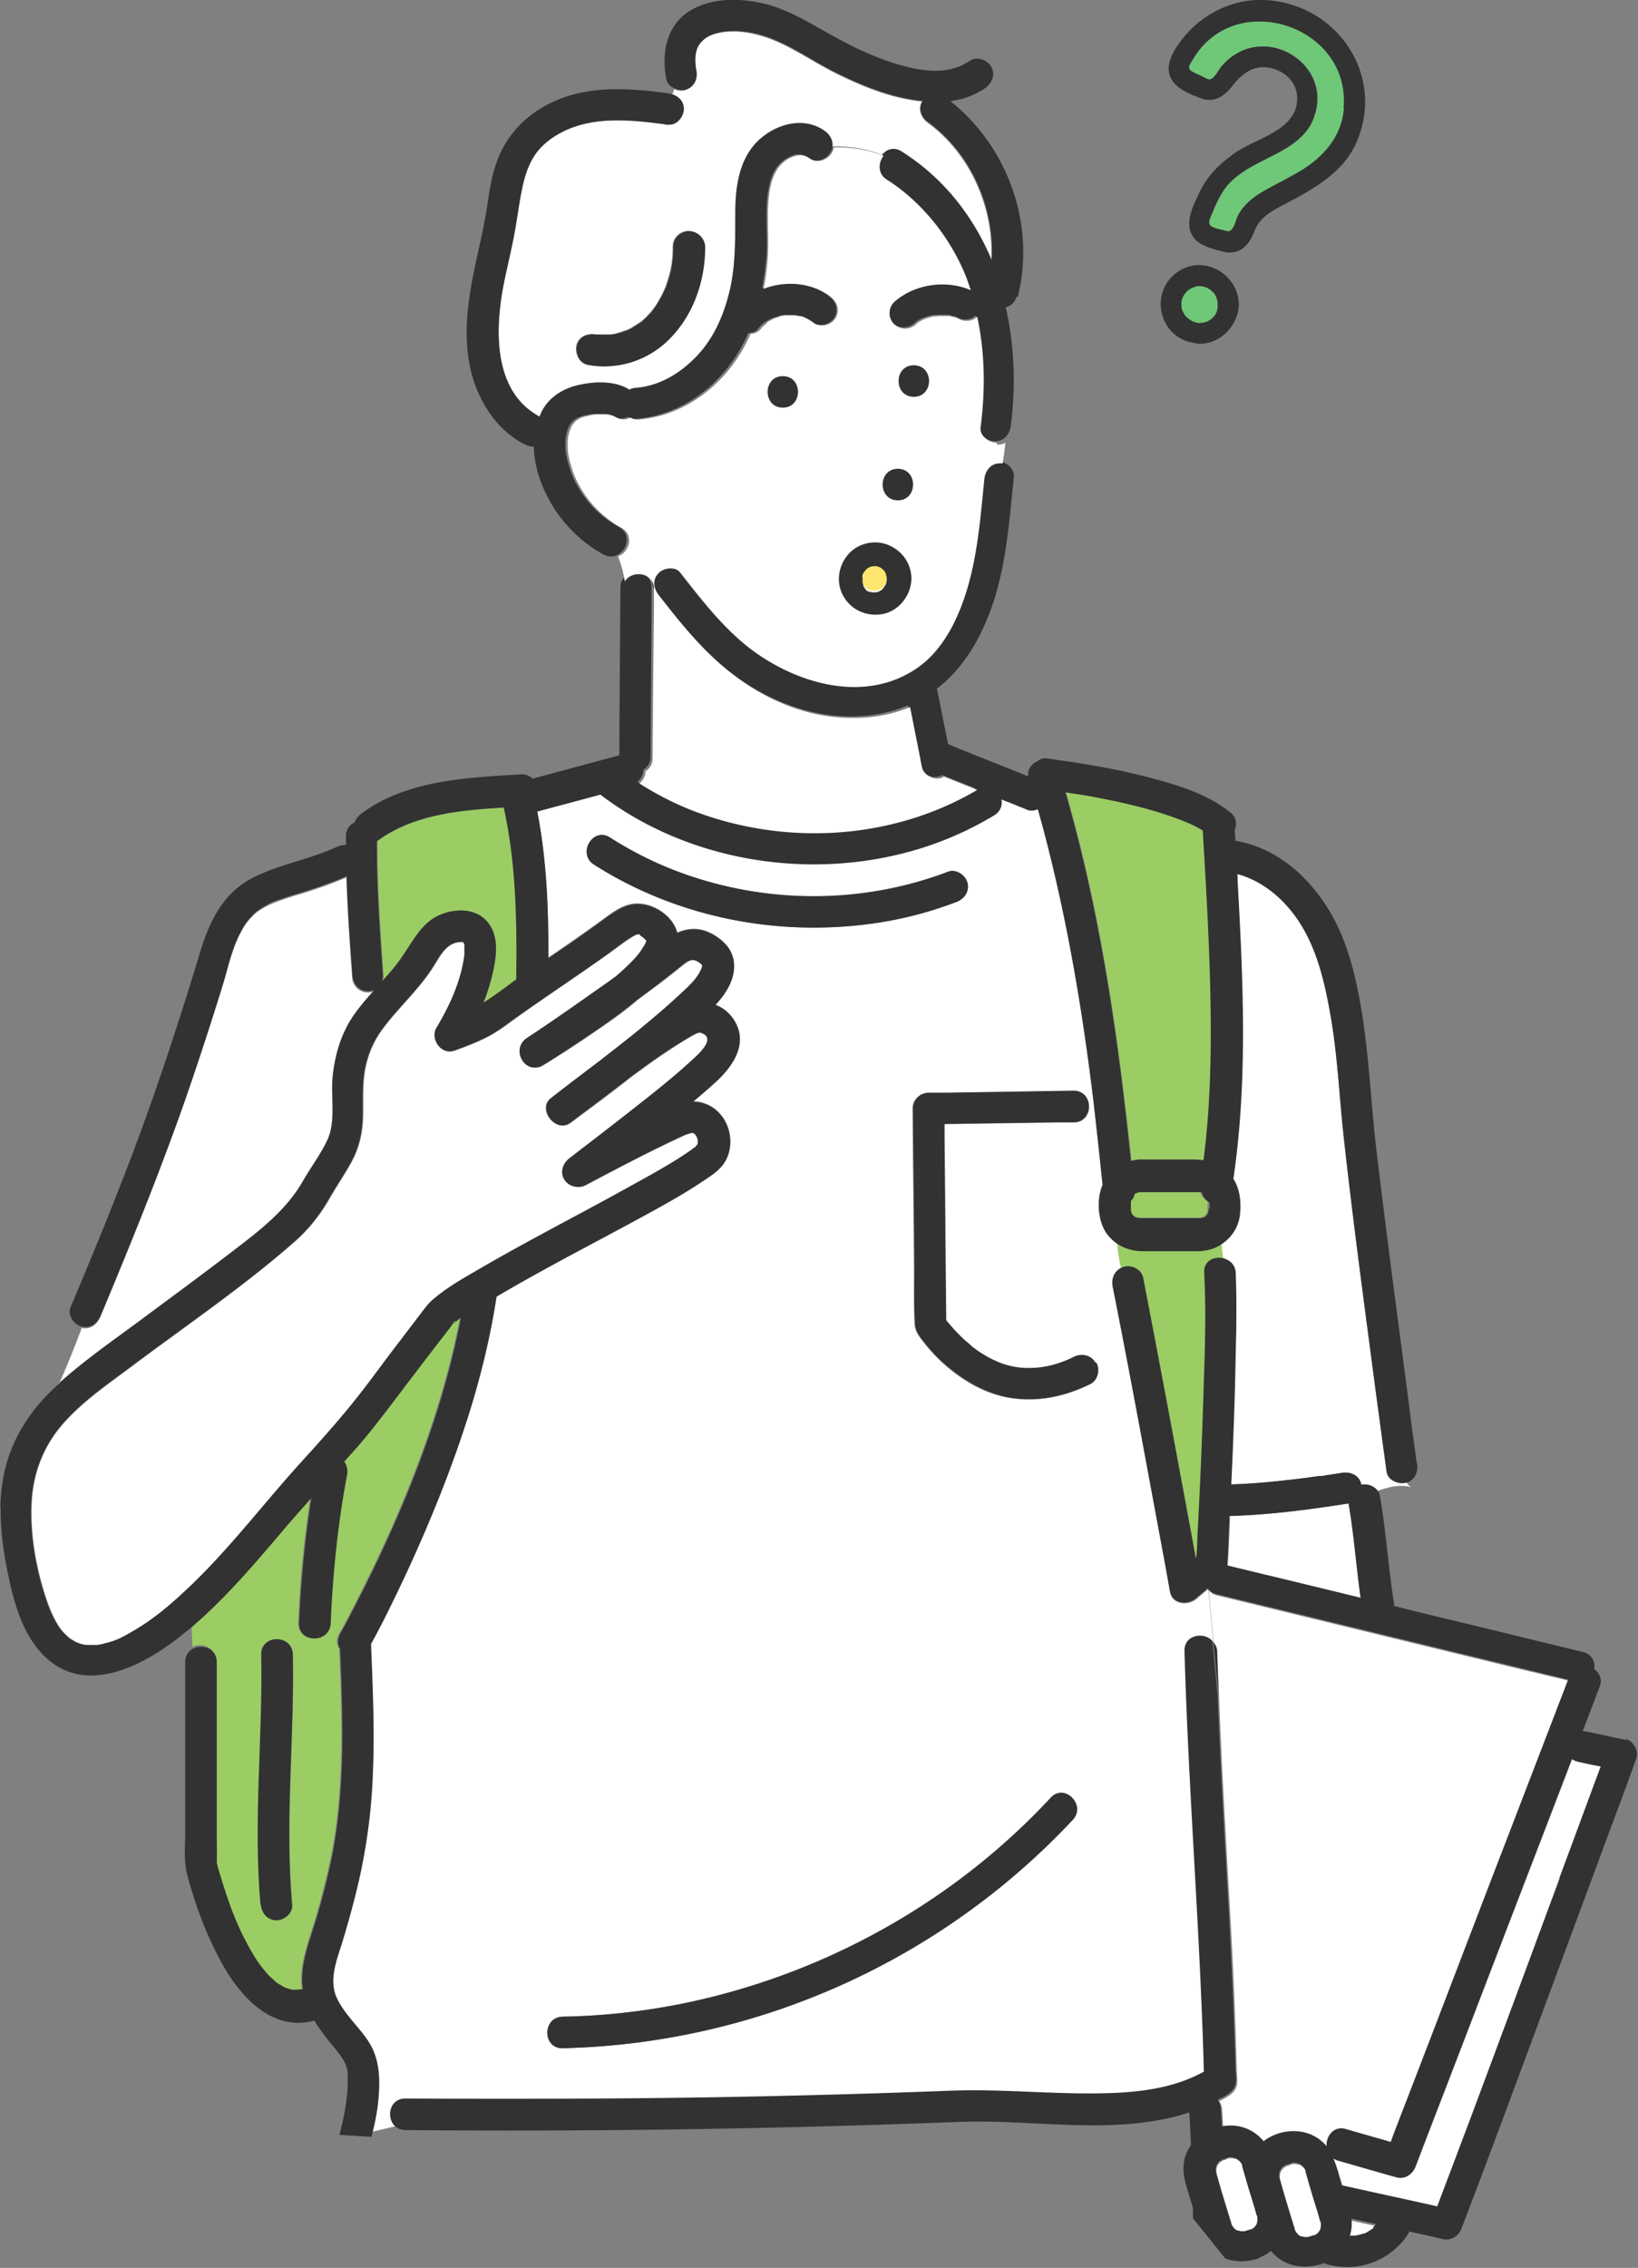
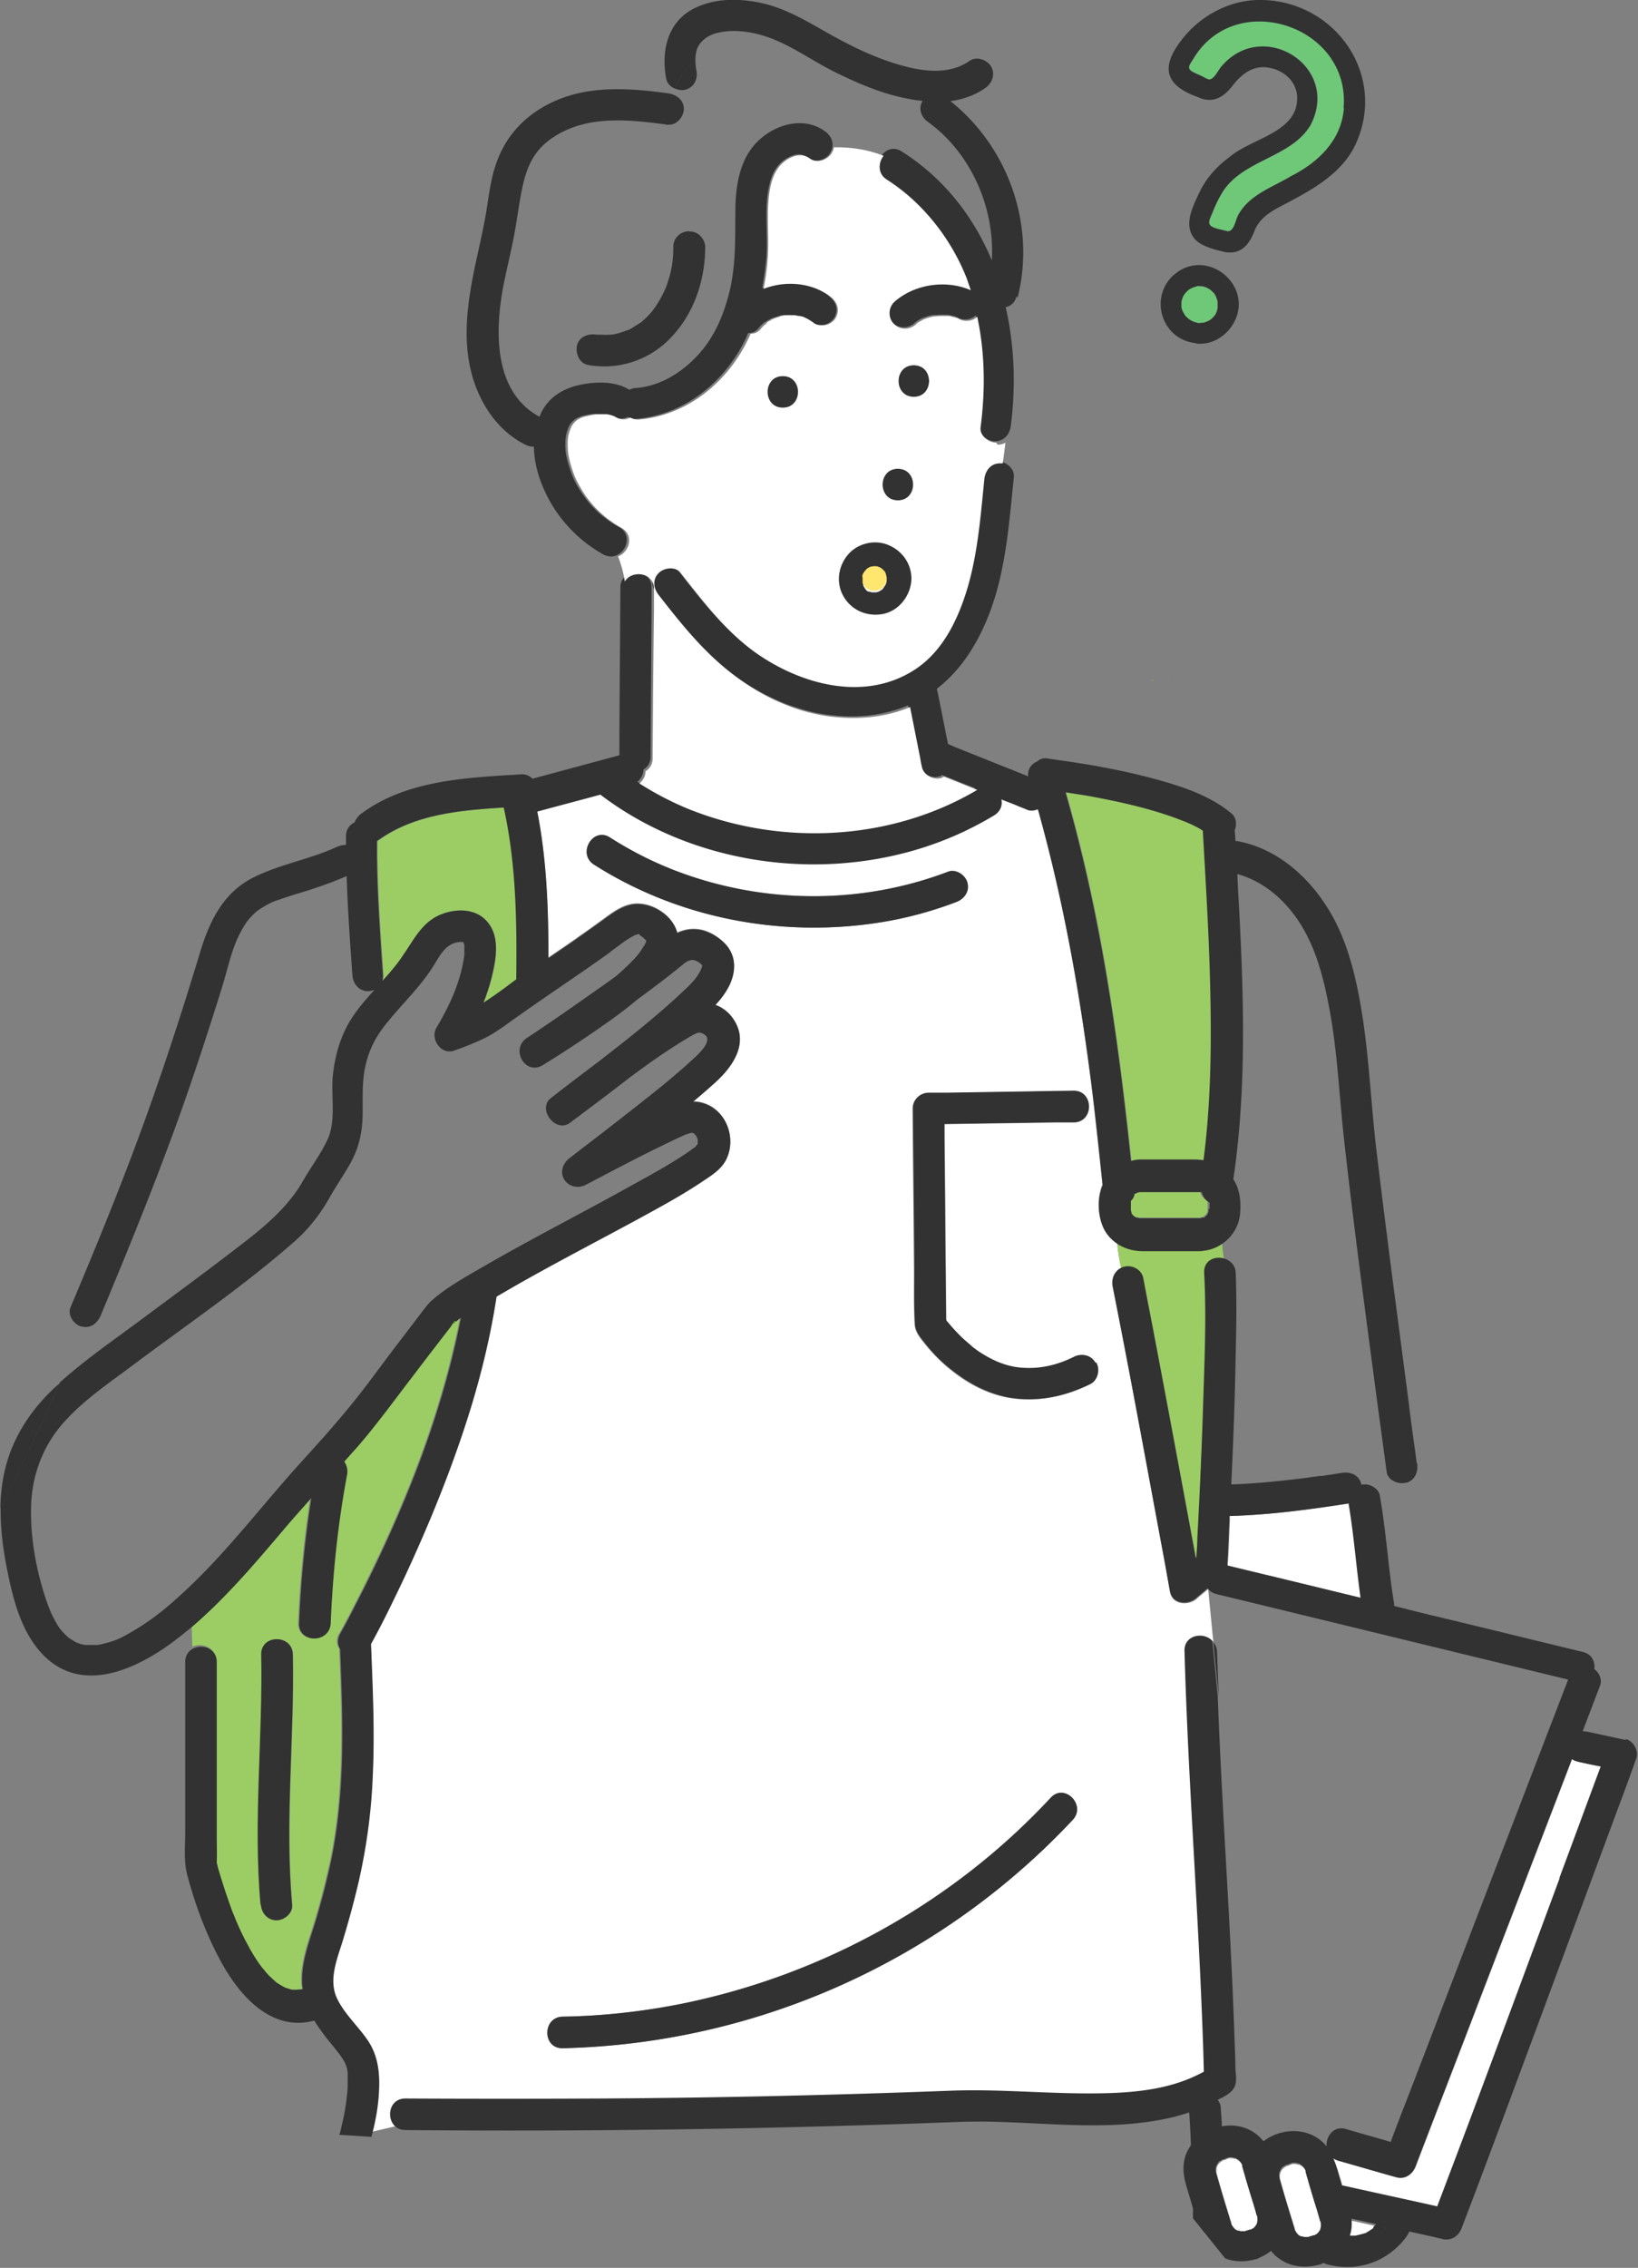
<svg xmlns="http://www.w3.org/2000/svg" viewBox="0 0 48.29 66.81">
  <rect x="0" y="0" width="48.29" height="66.81" fill="#808080" stroke="none" />
  <path d="M25.21 17.06s-.02 0-.03-.01l.03.01zm2.7-7.77h.05-.05z" fill="#9bcd64" />
  <path d="M39.78 44.29c-1.16.18-2.35.34-3.52.37v.13c-.02.42-.03.85-.06 1.27v.06l1.24.3 2.72.66c-.14-.93-.2-1.88-.35-2.75v-.03zm.07 21.23c0 .13-.02.25-.06.37H39.96c.09-.02.18-.04.27-.07h.02l.02-.01c.03-.02.06-.03.08-.05l.09-.06s.01 0 .02-.01c.01 0 .02-.02.03-.03.03-.03.06-.05.08-.08-.24-.05-.49-.11-.73-.16 0 .04.01.08.01.13zm6.5-13.7c-.92 2.4-1.85 4.81-2.77 7.21-.61 1.6-1.23 3.19-1.84 4.79-.09.23-.31.4-.57.32-.57-.16-1.14-.33-1.72-.49a.458.458 0 0 1-.14-.07c.06.14.1.28.15.42.04.13.08.25.11.38.94.21 1.87.41 2.81.62.33-.87.66-1.75.99-2.62.88-2.35 1.75-4.7 2.62-7.05.41-1.1.81-2.19 1.22-3.29-.22-.05-.45-.1-.67-.14a.494.494 0 0 1-.18-.08z" fill="#fff" />
  <path d="M22.55 9.5c-.06.04-.02.02 0 0s0 0-.01 0zm.85-.23h.01z" fill="#9bcd64" />
-   <path d="M20.6 33.58v-.02s-.02-.06-.03-.07a.21.21 0 0 0-.04-.06l-.04-.04c-.01 0-.05-.02-.07-.02.07.02-.06.02 0 0-.05.01-.21.08-.15.04-1.01.46-2 .98-2.98 1.5a.46.46 0 0 1-.63-.17c-.14-.23-.03-.48.17-.63.58-.44 1.02-.78 1.58-1.22.69-.54 1.38-1.07 2.03-1.67.21-.19.75-.67.22-.8h-.03c-.01 0-.03.01-.04.01-.02 0-.03.02-.05.02-.13.06-.25.14-.37.21-.54.33-1.06.7-1.57 1.08-.58.46-1.18.9-1.77 1.34-.42.31-.97-.41-.56-.73.03-.02.06-.05.09-.07.41-.32.82-.63 1.23-.94.07-.06.14-.11.22-.17.74-.58 1.48-1.16 2.17-1.79.25-.23.58-.5.72-.83.02-.04.03-.08.03-.12-.03-.02-.05-.05-.08-.07-.02-.01-.05-.03-.07-.04-.04-.02-.1-.05-.14-.04-.13.01-.22.1-.32.17-.43.35-.87.68-1.32 1.01-.46.4-.97.74-1.47 1.08-.43.29-.86.57-1.3.84-.51.31-.96-.47-.47-.8.72-.48 1.44-.98 2.15-1.48.16-.11.32-.23.49-.35.15-.13.29-.26.43-.4.12-.12.24-.26.33-.4.04-.07.12-.17.12-.25-.03-.02-.08-.07-.08-.07-.03-.03-.06-.04-.09-.07l-.04-.04h-.02c-.08 0-.16.05-.23.1-.21.13-.41.29-.61.43-.88.63-1.79 1.23-2.68 1.86-.35.25-.68.52-1.08.7-.27.13-.56.24-.84.34-.39.14-.72-.35-.52-.68.39-.65.72-1.37.82-2.14.01-.08.02-.17 0-.26v-.03s-.02-.07-.03-.09-.01 0-.02 0h-.08c-.42.03-.59.41-.79.72-.42.67-1.05 1.23-1.5 1.84-.23.31-.39.65-.48 1.02-.13.51-.09 1.02-.1 1.54-.01.5-.11.94-.35 1.38-.2.36-.43.7-.64 1.06-.28.49-.63.93-1.06 1.3-1.51 1.32-3.18 2.45-4.78 3.65-.73.55-1.53 1.09-2.12 1.81-.52.64-.79 1.41-.82 2.21-.05.96.14 1.97.45 2.88.07.2.14.37.24.56.09.17.16.27.25.37.06.06.12.12.18.17.03.02.05.04.08.05.03.02.07.04.1.06 0 0 .03.01.05.02.02 0 .04.02.05.02l.1.03c.04 0 .07.02.11.02h.34c.06-.01.13-.02.19-.04.33-.08.49-.16.81-.34.65-.37 1.16-.81 1.71-1.33 1.19-1.14 2.2-2.46 3.31-3.69.6-.67 1.2-1.33 1.76-2.05.39-.5.76-1.02 1.15-1.52l.57-.75c.11-.14.21-.3.35-.42.47-.41 1.04-.72 1.57-1.03 1.44-.83 2.92-1.59 4.37-2.39.58-.32 1.16-.64 1.71-1.02.05-.04.1-.07.15-.11 0 0 .01 0 .02-.02-.06.03.02-.04 0-.01 0-.01.02-.02.02-.03s0-.03.01-.04v-.07-.02zm4.31-16.75s.07.08.1.11c.01.01.02.02.04.03.04.03.08.05.12.07s.02 0 .04.02l.11.03H25.44c.05-.01.09-.03.14-.04.03-.01.05-.03.08-.04.03-.02.05-.03.08-.05.02-.02.06-.05.08-.07s.04-.04.06-.05l-1.06-.15c.02.03.04.07.06.1 0 .01.02.03.03.04z" fill="#fff" />
  <path d="M25.21 17.06s.02 0 .03.02c0 0-.01 0-.02-.01zm-.48-.67V16.38zm8.62 17.81c.09-.02.17-.03.26-.04H35.2c.1 0 .2 0 .3.02.19-1.46.22-2.95.21-4.42-.02-1.76-.12-3.53-.23-5.29-.08-.05-.17-.1-.25-.14-.22-.11-.31-.15-.55-.23-.83-.3-1.7-.49-2.56-.65-.23-.04-.46-.08-.69-.11.19.67.37 1.35.53 2.03.69 2.9 1.08 5.87 1.4 8.83zM11.3 28.77s0 .09-.02.13c.22-.25.43-.5.62-.77.29-.44.53-.93 1.04-1.16.45-.21 1.07-.23 1.42.17.34.38.29.93.2 1.4-.07.34-.17.68-.3 1 .33-.21.65-.45.97-.69v-.08c.03-1.66 0-3.37-.37-4.98-1.3.08-2.66.2-3.73.99-.01 1.33.09 2.66.18 3.99zM40.79 65.6z" fill="#9bcd64" />
-   <path d="M6.73 36.99c.81-.63 1.66-1.24 2.18-2.14.24-.42.57-.85.75-1.27.25-.59.07-1.31.15-1.92.07-.52.21-1.02.46-1.48.2-.36.48-.68.76-.98a.465.465 0 0 1-.65-.42c-.07-.97-.14-1.95-.17-2.93-.44.19-.9.35-1.36.49-.21.06-.42.13-.62.2-.18.07-.28.1-.48.22-.18.11-.22.14-.37.3-.11.12-.19.23-.28.41-.27.5-.39 1.1-.56 1.64-.35 1.13-.72 2.26-1.11 3.38-.75 2.13-1.6 4.22-2.47 6.3-.09.22-.29.39-.55.33-.21.56-.43 1.11-.67 1.65.76-.66 1.59-1.25 2.4-1.85.86-.64 1.72-1.27 2.57-1.92zm38.41 12.26l-5.68-1.38-3.58-.87a.421.421 0 0 1-.25-.16l.15 1.54c.06.07.11.17.11.29.01.44.03.89.05 1.33l.12 1.27-.12-1.27c.08 2.15.21 4.29.33 6.43.07 1.17.12 2.34.16 3.52l.03 1.01c0 .16.04.34 0 .49-.05.19-.22.29-.38.38-.05.03-.09.05-.14.07a.5.5 0 0 1 .09.25l.03.53c.44-.08.91.04 1.21.42 0 0 .01.02.02.02.53-.42 1.38-.44 1.85.14 0 0 0 .01.01.02-.03-.29.2-.63.57-.52l1.32.38c.17-.44.34-.87.5-1.31.98-2.54 1.95-5.09 2.93-7.63l1.8-4.68-1.11-.27z" fill="#fff" />
  <path d="M11.98 61.85c1.94.02 3.87.02 5.81 0 3.43-.03 6.86-.1 10.28-.23 1.35-.05 2.7.07 4.05.08 1.16 0 2.37-.07 3.4-.64-.03-.91-.06-1.81-.1-2.72-.15-3.23-.38-6.45-.47-9.68-.01-.47.57-.57.82-.29l-.15-1.54-.01-.01c-.11.1-.23.19-.34.29-.24.2-.71.17-.77-.2l-.15-.84c-.5-2.72-1-5.44-1.54-8.15a.49.49 0 0 1 .25-.54c-.06-.25-.1-.49-.12-.75-.13-.08-.24-.19-.33-.32-.23-.33-.28-.88-.16-1.27.01-.05.03-.09.05-.14-.09-.86-.18-1.71-.28-2.56-.35-2.87-.84-5.74-1.63-8.52-.1.05-.21.06-.31.02-.11-.05-.23-.09-.34-.14-.14-.06-.29-.11-.43-.17a.42.42 0 0 1-.21.47c-.78.47-1.63.83-2.5 1.07-3.08.84-6.56.26-9.11-1.68-.62.17-1.24.33-1.86.5.28 1.41.34 2.88.33 4.32.32-.22.65-.44.97-.67.25-.17.49-.35.74-.53.22-.16.46-.33.74-.38.53-.11 1.22.29 1.35.84.23-.1.49-.15.78-.07.24.07.47.22.64.4.32.34.32.79.12 1.2-.1.22-.25.41-.42.59.22.08.42.23.56.46.43.68-.04 1.34-.54 1.8-.22.2-.45.4-.68.59.34 0 .66.16.87.45.26.35.31.84.12 1.23-.14.3-.44.48-.7.66-.61.4-1.26.75-1.9 1.11-1.39.76-2.81 1.48-4.18 2.29a21.67 21.67 0 0 1-.76 3.28c-.53 1.72-1.2 3.39-1.97 5.02-.31.65-.62 1.3-.97 1.93v.04c.05 1.28.11 2.56.05 3.84-.05 1.04-.18 2.08-.41 3.1-.13.6-.3 1.19-.48 1.78-.16.52-.42 1.12-.18 1.65.21.48.63.85.92 1.27.26.38.34.8.34 1.26 0 .48-.08.97-.2 1.45l.68-.16c-.25-.26-.14-.8.32-.8zm19.68-29.71c.6 0 .6.92 0 .93h-.54c-1.09.02-2.18.03-3.27.05v.35c.02 1.81.03 3.61.05 5.42 0 0 0 .01.01.02.02.03.13.17.03.04.04.05.08.1.13.15.11.13.23.25.35.36.07.07.15.13.22.19.01.01.03.02.04.04 0 0 .01.01.03.02l.12.09c.39.26.79.44 1.19.49.57.07 1.12-.05 1.65-.31.23-.11.5-.06.63.17.12.2.06.52-.17.63-.75.37-1.56.54-2.39.4-.62-.11-1.18-.4-1.67-.79-.3-.23-.56-.5-.8-.79-.14-.18-.29-.34-.31-.59-.03-.6-.01-1.21-.02-1.82-.01-1.51-.03-3.02-.04-4.53 0-.25.21-.46.46-.46h.54l3.73-.06zm-14.15-6.67c-.5-.32-.04-1.12.47-.8.64.41 1.33.76 2.04 1.02 2.55.94 5.39.95 7.93-.01.24-.09.51.1.57.32.07.26-.09.48-.32.57-.76.29-1.55.5-2.36.62-2.87.43-5.87-.16-8.33-1.72zm-.92 33.94c1.18-.02 2.35-.15 3.5-.38 4.15-.84 8-2.97 10.88-6.07.41-.44 1.06.22.65.65a21.3 21.3 0 0 1-15.04 6.73c-.6.01-.6-.91 0-.93z" fill="#fff" />
  <path d="M35.45 36.82s-.06.01-.1.01h-1.66c-.28 0-.53-.07-.75-.21.02.26.06.5.12.75.02-.01.05-.02.08-.03.23-.06.52.08.57.32a1122.074 1122.074 0 0 1 1.55 8.25s.01 0 .02-.01l.03-.59c.07-1.31.12-2.63.17-3.94.04-1.28.1-2.57.03-3.85-.02-.35.3-.49.57-.43-.02-.15-.04-.3-.05-.46-.16.11-.36.18-.56.2z" fill="#9bcd64" />
-   <path d="M41.46 43.64h-.02c-.22.06-.54-.08-.57-.32l-.3-2.22c-.33-2.51-.67-5.01-.95-7.52-.14-1.23-.18-2.47-.4-3.69-.17-.96-.39-1.94-.93-2.77-.44-.67-1.06-1.2-1.82-1.41.02.34.04.67.05 1.01.13 2.65.22 5.34-.17 7.98.19.29.24.66.2 1-.04.39-.24.71-.54.91.01.15.03.31.05.46.18.05.35.19.36.43.04.78.03 1.56 0 2.34-.03 1.3-.07 2.6-.13 3.89.68-.02 1.35-.09 2.02-.17.18-.02.35-.04.53-.07.02 0 .1-.01.08-.01h.06c.06 0 .12-.02.19-.03l.38-.06c.25-.04.5.06.57.32v.03c.17-.04.39.03.49.18.32-.11.64-.2 1-.11-.09-.04-.13-.11-.16-.18zM26 4.57c.13-.16.34-.23.56-.09 1.25.79 2.12 1.92 2.66 3.21.09-1.55-.61-3.15-1.87-4.07-.2-.15-.3-.4-.17-.63-.14-.01-.28-.03-.42-.06-.72-.13-1.41-.42-2.07-.74-.63-.31-1.21-.72-1.85-.99-.58-.24-1.26-.37-1.82-.18-.2.06-.34.17-.44.34-.11.17-.12.46-.07.73.05.25-.07.5-.32.57-.1.03-.21.01-.31-.03l-.06.15c.19.06.34.2.34.43s-.21.5-.46.46c-.07 0-.13-.02-.2-.03-.93-.12-1.93-.21-2.8.18-.33.15-.64.36-.86.64-.25.32-.37.71-.45 1.1-.09.43-.14.86-.22 1.29-.09.49-.21.97-.31 1.46-.27 1.34-.35 3.21 1.05 3.96.02-.04.03-.08.05-.13.22-.45.65-.71 1.13-.81.47-.1 1.04-.12 1.46.14h.01c.06-.03.13-.05.2-.05.73-.06 1.38-.48 1.86-1.02s.76-1.23.91-1.92c.17-.78.14-1.55.15-2.34.01-.75.15-1.56.75-2.07.51-.44 1.29-.64 1.88-.22.16.11.25.29.22.46.52-.01 1.01.07 1.47.25zm-6.18 5.3c-.64.7-1.58 1.04-2.51.87-.25-.05-.37-.34-.32-.57.06-.26.33-.37.57-.32h.42s.08-.01.09-.01c.04 0 .09-.02.13-.03.08-.02.16-.05.24-.08h.02c.01 0 .03-.01.04-.02.04-.02.07-.03.1-.05l.24-.15c.01 0 .02-.02.03-.02 0 0 .01-.01.03-.02.04-.03.07-.06.11-.1.06-.06.12-.12.18-.19.09-.1.17-.22.26-.39.05-.08.09-.17.13-.26.02-.04.05-.11.08-.21.13-.39.17-.67.17-1.06 0-.26.21-.45.46-.46s.46.22.46.46c0 .94-.31 1.89-.95 2.6z" fill="#fff" />
  <path d="M6.36 48.95v5.1c0 .27.01.55 0 .82.02.06.03.13.05.19.1.35.21.69.33 1.02.04.11.09.23.13.34.06.16.04.11.1.24.1.23.22.46.34.69.12.21.25.42.4.62.01.02.08.1.09.11.03.04.07.08.11.12.07.07.15.14.23.21h.01c.02.01.04.03.06.04.04.03.08.05.12.07l.06.03c.04.01.08.03.13.04.03 0 .06.01.08.02h.13c.02 0 .11-.01.12-.01.02 0 .03 0 .05-.01 0-.06-.02-.12-.02-.18-.03-.66.25-1.32.43-1.94.16-.55.3-1.1.42-1.65.43-2.06.35-4.16.27-6.25a.408.408 0 0 1 0-.45c.13-.23.26-.47.38-.71 1.4-2.7 2.6-5.6 3.18-8.6-.02.02-.05.03-.07.05a.55.55 0 0 0-.09.07c-.01.01-.04.04-.05.04-.09.03.12-.05.03-.06-.02 0-.1.13-.11.15-.37.49-.75.98-1.12 1.46-.54.7-1.05 1.41-1.63 2.08-.13.15-.27.3-.4.45.08.11.11.26.08.4-.26 1.44-.42 2.9-.48 4.36-.02.6-.95.6-.93 0 .05-1.24.17-2.47.36-3.69-.21.23-.41.46-.61.69-.93 1.07-1.82 2.16-2.89 3.09l.02.61c.27-.12.68 0 .68.4zm1.35-.21c-.01-.6.91-.6.93 0 .05 2.45-.24 4.92-.02 7.37.02.25-.23.46-.46.46-.27 0-.44-.21-.46-.46-.22-2.45.07-4.91.02-7.37zM35.4 35.1h-.01-1.82c-.02 0-.03 0-.05.01 0 0-.03.01-.05.02l-.02.01c-.02 0-.02.01-.03.01-.01.08-.06.15-.11.21v.28c0 .01 0 .03.01.04 0 .01 0 .03.01.04s.02.03.03.05l.01.01c.02.01.03.03.05.04.02.01.03.02.05.03.04 0 .14.02.07.02h1.83c.02 0 .04-.01.06-.02h.03c.01 0 .03-.01.04-.02-.02 0 .04-.04.06-.06v-.01s.01-.02.02-.03c0 0 .02-.04.02-.06v-.04-.05-.19-.01a.43.43 0 0 1-.23-.31z" fill="#9bcd64" />
  <path d="M13.43 38.95c.06-.05.02-.02 0 0zm9.99-29.68h-.02c.03 0 .08 0 0 0zm-9.75 18.49v-.01h-.01z" fill="#9bcd64" />
  <g fill="#323232">
    <path d="M7.69 56.11c.02.25.2.46.46.46.23 0 .49-.21.46-.46-.22-2.45.07-4.91.02-7.37-.01-.6-.94-.6-.93 0 .05 2.45-.24 4.92-.02 7.37z" />
    <path d="M41.76 43.08v-.03c-.02-.12-.03-.25-.05-.37-.06-.43-.12-.86-.17-1.29l-.51-3.89c-.16-1.25-.32-2.51-.47-3.77-.14-1.26-.2-2.52-.39-3.77-.18-1.14-.44-2.31-1.08-3.29-.61-.94-1.54-1.72-2.67-1.9 0-.1-.01-.2-.02-.31.07-.17.05-.38-.1-.5-.67-.56-1.57-.83-2.4-1.05-.8-.21-1.61-.36-2.43-.48l-.62-.09c-.1-.01-.19.02-.27.09-.17.07-.29.23-.27.44-.72-.29-1.43-.57-2.15-.86l-.21-.09c-.1-.48-.19-.96-.29-1.44-.01-.06-.03-.13-.04-.19.74-.57 1.23-1.38 1.56-2.25.48-1.27.57-2.65.71-3.99.02-.22-.18-.41-.39-.45h-.08c-.27 0-.44.21-.46.46-.11 1.08-.2 2.18-.5 3.22-.26.9-.71 1.83-1.51 2.37-1.47.99-3.37.5-4.73-.47-.88-.63-1.55-1.51-2.21-2.35-.16-.2-.49-.16-.65 0-.19.19-.16.46 0 .65.68.86 1.36 1.71 2.23 2.37.81.61 1.76 1.05 2.76 1.2.82.12 1.66.05 2.42-.27l.3 1.51c.02.09.04.18.05.26.05.24.34.4.57.32.03 0 .06-.02.08-.04.33.13.65.26.98.39-2.54 1.5-5.74 1.67-8.47.58a9.13 9.13 0 0 1-1.49-.77.47.47 0 0 0 .18-.36c.12-.07.21-.2.21-.38l.03-4.35v-.63c0-.5-.66-.58-.86-.23-.04.06-.06.14-.06.23l-.03 4.35v.59l-2.56.69a.439.439 0 0 0-.31-.13c-1.61.1-3.39.16-4.74 1.16a.63.63 0 0 0-.2.26.43.43 0 0 0-.25.4v.26c-.08 0-.17.02-.25.05-.79.37-1.67.51-2.46.9-.91.45-1.31 1.29-1.59 2.21-.69 2.28-1.44 4.54-2.31 6.76-.48 1.24-.99 2.47-1.51 3.7-.1.23.1.51.32.57h.02c.26.06.45-.1.55-.33.87-2.08 1.72-4.17 2.47-6.3.39-1.12.76-2.25 1.11-3.38.17-.54.28-1.14.56-1.64.09-.17.17-.29.28-.41.15-.16.19-.19.37-.3.2-.12.29-.16.48-.22.2-.07.41-.14.62-.2.46-.14.92-.3 1.36-.49.03.98.1 1.96.17 2.93.02.25.2.46.46.46.06 0 .13-.02.19-.04-.28.31-.55.62-.76.98-.26.46-.4.96-.46 1.48-.08.62.1 1.34-.15 1.92-.18.41-.51.85-.75 1.27-.52.9-1.37 1.52-2.18 2.14-.85.65-1.71 1.28-2.57 1.92-.81.6-1.65 1.18-2.4 1.85C1.23 41.97.63 43.18.02 44.4c-.01.62.07 1.24.19 1.84.18.9.43 1.9 1.11 2.56 1.17 1.13 2.78.33 3.86-.49.17-.13.34-.27.5-.4 1.07-.92 1.97-2.01 2.89-3.09.2-.23.41-.46.61-.69-.19 1.22-.31 2.46-.36 3.69-.02.6.9.6.93 0 .06-1.46.21-2.92.48-4.36.03-.14 0-.29-.08-.4.13-.15.27-.3.4-.45.58-.67 1.09-1.38 1.63-2.08.37-.49.75-.98 1.12-1.46.01-.02.09-.15.11-.15.09 0-.12.08-.03.06.02 0 .04-.03.05-.04a.55.55 0 0 0 .09-.07c.02-.02.05-.03.07-.05-.58 3-1.78 5.91-3.18 8.6-.12.24-.25.48-.38.71-.09.17-.08.33 0 .45.08 2.09.16 4.19-.27 6.25-.12.56-.26 1.11-.42 1.65-.18.62-.46 1.28-.43 1.94 0 .06.01.12.02.18-.02 0-.03 0-.05.01 0 0-.1 0-.12.01h-.13c-.03 0-.06-.01-.08-.02-.04-.01-.08-.03-.13-.04l-.06-.03c-.04-.02-.08-.05-.12-.07-.02-.01-.04-.03-.06-.04h-.01c-.08-.07-.15-.14-.23-.21-.04-.04-.07-.08-.11-.12-.01-.02-.08-.1-.09-.11-.15-.19-.28-.4-.4-.62s-.24-.45-.34-.69c-.06-.13-.04-.09-.1-.24-.05-.11-.09-.23-.13-.34-.12-.34-.23-.68-.33-1.02-.02-.06-.03-.13-.05-.19.01-.27 0-.55 0-.82v-5.1c0-.39-.4-.53-.68-.4-.14.06-.25.2-.25.4v5c0 .44-.05.89.07 1.31.23.86.55 1.72.98 2.51.54 1 1.48 2.08 2.74 1.75h.02c.1.17.22.33.34.49.15.19.31.37.45.57.04.06.08.12.11.18a.856.856 0 0 1 .08.3v.26c0 .13 0 .26-.02.38-.02.2-.04.35-.08.56-.03.16-.07.33-.11.49 0 .01 0 .03-.01.04 0 .03-.02.06-.03.09l.95.06c.14-.51.23-1.05.23-1.58 0-.45-.08-.88-.34-1.26-.29-.43-.71-.8-.92-1.27-.23-.54.02-1.13.18-1.65.18-.59.34-1.18.48-1.78.23-1.02.37-2.05.41-3.1.06-1.28 0-2.56-.05-3.84v-.04c.35-.63.66-1.28.97-1.93.76-1.63 1.44-3.3 1.97-5.02.33-1.08.59-2.17.76-3.28 1.37-.81 2.78-1.53 4.18-2.29.64-.35 1.29-.7 1.9-1.11.27-.18.56-.36.7-.66.19-.4.13-.88-.12-1.23-.21-.29-.53-.45-.87-.45.23-.19.46-.39.68-.59.5-.46.96-1.13.54-1.8a1.08 1.08 0 0 0-.56-.46c.17-.18.31-.37.42-.59.19-.41.2-.85-.12-1.2-.17-.18-.4-.33-.64-.4a1.09 1.09 0 0 0-.78.07c-.14-.55-.82-.94-1.35-.84-.28.06-.52.22-.74.38-.24.18-.49.35-.74.53-.32.23-.65.45-.97.67 0-1.44-.05-2.91-.33-4.32.62-.17 1.24-.33 1.86-.5 2.55 1.94 6.04 2.52 9.11 1.68.88-.24 1.72-.6 2.5-1.07.19-.12.25-.3.21-.47.14.06.29.11.43.17.11.05.23.09.34.14.1.04.21.02.31-.02.78 2.79 1.28 5.65 1.63 8.52.1.85.19 1.71.28 2.56-.02.04-.04.09-.05.14-.12.39-.07.93.16 1.27.09.13.21.24.33.32.22.14.47.21.75.21h1.66s.07 0 .1-.01c.21-.02.4-.09.56-.2.3-.2.51-.52.54-.91.03-.35-.01-.71-.2-1 .39-2.64.31-5.32.17-7.98-.02-.34-.04-.67-.05-1.01.76.21 1.38.74 1.82 1.41.54.83.76 1.81.93 2.77.21 1.22.26 2.46.4 3.69.28 2.51.62 5.02.95 7.52l.3 2.22c.03.25.35.38.57.32h.02c.25-.08.34-.32.31-.56zM14.85 23.79c.36 1.61.39 3.32.37 4.98v.08c-.32.24-.64.48-.97.69.13-.33.23-.66.3-1 .1-.47.14-1.02-.2-1.4-.35-.4-.97-.38-1.42-.17-.5.23-.74.73-1.04 1.16-.18.28-.4.53-.62.77.01-.04.02-.09.02-.13-.09-1.32-.19-2.66-.18-3.99 1.07-.79 2.43-.91 3.73-.99zm-1.19 3.96zm-.24 11.2s.06-.05 0 0zm4.56-10.9c.2-.14.4-.31.61-.43.07-.04.15-.09.23-.1h.02l.04.04c.03.03.06.04.09.07 0 0 .05.05.08.07 0 .09-.08.18-.12.25-.09.15-.21.28-.33.4-.14.14-.28.27-.43.4-.16.12-.33.24-.49.35-.71.5-1.42 1-2.15 1.48-.49.33-.05 1.11.47.8.44-.27.87-.55 1.3-.84.5-.34 1.01-.69 1.47-1.08.45-.33.89-.66 1.32-1.01.09-.08.19-.16.32-.17.04 0 .11.02.14.04.02.01.05.03.07.04.03.02.05.05.08.07 0 .04-.01.08-.03.12-.14.33-.47.59-.72.83-.69.63-1.43 1.22-2.17 1.79-.07.06-.14.11-.22.17-.41.31-.82.62-1.23.94-.03.02-.06.05-.09.07-.41.32.14 1.04.56.73.59-.44 1.19-.89 1.77-1.34.51-.38 1.03-.75 1.57-1.08.12-.07.24-.15.37-.21.02 0 .03-.02.05-.02.01 0 .03 0 .04-.01h.03c.52.13-.01.61-.22.8-.64.59-1.34 1.13-2.03 1.67-.56.44-1.01.78-1.58 1.22-.2.15-.3.4-.17.63.13.22.41.28.63.17.99-.52 1.97-1.04 2.98-1.5-.06.03.1-.03.15-.04.02 0 .06.02.07.02l.04.04c.01.02.03.04.04.06 0 .02.02.06.03.07V33.67c0 .01 0 .03-.01.04 0 0-.01.02-.02.03.01-.03-.06.05 0 .01.04-.02.02 0 0 0-.01 0-.02.01-.02.02-.05.04-.1.07-.15.11-.54.38-1.13.7-1.71 1.02-1.45.81-2.93 1.56-4.37 2.39-.53.31-1.11.62-1.57 1.03-.13.12-.24.28-.35.42l-.57.75c-.39.5-.76 1.02-1.15 1.52-.55.71-1.15 1.38-1.76 2.05-1.11 1.22-2.11 2.55-3.31 3.69-.55.52-1.06.96-1.71 1.33-.31.18-.47.26-.81.34-.06.02-.13.03-.19.04h-.01-.31-.02c-.04 0-.07-.01-.11-.02-.04 0-.07-.02-.1-.03 0 0-.03 0-.05-.02-.02 0-.05-.02-.05-.02-.03-.02-.07-.04-.1-.06s-.05-.03-.08-.05c-.06-.05-.12-.11-.18-.17-.1-.11-.16-.2-.25-.37-.1-.18-.17-.36-.24-.56-.31-.91-.49-1.91-.45-2.88.04-.8.31-1.57.82-2.21.58-.72 1.38-1.26 2.12-1.81 1.6-1.2 3.27-2.33 4.78-3.65.43-.37.78-.81 1.06-1.3.2-.36.44-.7.64-1.06.24-.44.34-.88.35-1.38.01-.52-.03-1.03.1-1.54.09-.37.25-.71.48-1.02.45-.61 1.08-1.17 1.5-1.84.2-.32.37-.69.79-.72h.1c0 .02.03.08.03.09V28.13c-.1.77-.43 1.49-.82 2.14-.2.33.13.82.52.68.28-.1.57-.21.84-.34.39-.18.72-.45 1.08-.7.89-.63 1.79-1.22 2.68-1.86zm17.65 7.55v.09c0 .01-.02.05-.02.06 0 0-.01.02-.02.03v.01c-.02.02-.08.07-.06.06-.01 0-.02.02-.04.02h-.01-.02c-.02 0-.04.01-.06.02h-1.83c.07 0-.03-.01-.07-.02-.02 0-.03-.02-.05-.03-.02-.01-.03-.03-.05-.04l-.01-.01c0-.01-.03-.04-.03-.05 0-.01 0-.03-.01-.04 0-.01 0-.03-.01-.04v-.07-.16-.05c.06-.06.1-.13.11-.21 0 0 .01 0 .03-.01 0 0 .01 0 .02-.01.02 0 .04-.02.05-.02.02 0 .03 0 .05-.01H35.43c.03.13.11.24.23.31v.2zm-.14-1.42c-.1-.01-.2-.02-.3-.02H33.6c-.09 0-.18.02-.26.04-.31-2.97-.71-5.93-1.4-8.83-.16-.68-.34-1.36-.53-2.03.23.04.46.07.69.11.87.16 1.74.35 2.56.65.23.09.33.12.55.23.09.04.17.09.25.14.1 1.76.21 3.52.23 5.29.02 1.47-.02 2.96-.21 4.42z" />
    <path d="M1.7 40.8c-.73.65-1.3 1.48-1.54 2.44-.1.39-.14.79-.15 1.19.61-1.21 1.21-2.43 1.75-3.68-.02.02-.04.03-.06.05zm21.37-29.72c-.6 0-.6.93 0 .93s.6-.93 0-.93zm2.14 5.98c-.02 0-.03-.01-.04-.02 0 0 .02 0 .03.01zm1.73-6.3c-.6 0-.6.93 0 .93s.6-.93 0-.93zm-.47 3.05c-.6 0-.6.93 0 .93s.6-.93 0-.93zM22.55 9.5v-.01zm.85-.23l.01.01v-.01zm24.54 41.99c-.39-.08-.78-.17-1.17-.25-.04 0-.07-.01-.11-.01.17-.45.34-.89.51-1.34.07-.18-.02-.38-.17-.49.03-.21-.06-.43-.32-.5l-3.58-.87c-.67-.16-1.34-.32-2-.49v-.07c-.17-1-.23-2.11-.42-3.17 0-.05-.03-.1-.06-.15a.494.494 0 0 0-.49-.18v-.03c-.07-.26-.32-.36-.57-.32l-.38.06c-.06 0-.12.02-.19.03h-.06c.03 0-.06 0-.08.01-.18.02-.35.05-.53.07-.67.08-1.35.15-2.02.17.06-1.3.11-2.59.13-3.89.02-.78.03-1.56 0-2.34-.01-.24-.17-.38-.36-.43-.27-.07-.59.07-.57.43.07 1.28.01 2.57-.03 3.85-.04 1.31-.1 2.63-.17 3.94 0 .2-.02.4-.03.59 0 0-.01 0-.02.01-.38-2.05-.76-4.11-1.15-6.16-.13-.7-.27-1.39-.4-2.09-.05-.25-.34-.39-.57-.32-.03 0-.05.02-.08.03-.2.1-.29.32-.25.54.54 2.71 1.03 5.43 1.54 8.15l.15.84c.07.37.53.41.77.2.11-.1.23-.19.34-.29l.01.01c.05.07.13.13.25.16l3.58.87 5.68 1.38 1.11.27-1.8 4.68c-.98 2.54-1.95 5.09-2.93 7.63-.17.44-.34.87-.5 1.31-.44-.13-.88-.25-1.32-.38-.37-.11-.6.23-.57.52 0 0 0-.01-.01-.02-.47-.57-1.32-.55-1.85-.14 0 0-.01-.02-.02-.02-.31-.38-.78-.5-1.21-.42 0-.18-.02-.35-.03-.53 0-.1-.04-.18-.09-.25.05-.03.09-.05.14-.07.16-.09.33-.19.38-.38.04-.15.01-.33 0-.49 0-.34-.02-.67-.03-1.01-.04-1.17-.1-2.34-.16-3.52-.12-2.14-.25-4.29-.33-6.43l-.16-1.62c-.25-.28-.83-.18-.82.29.09 3.23.32 6.45.47 9.68.04.91.08 1.81.1 2.72-1.03.57-2.24.64-3.4.64-1.35 0-2.7-.13-4.05-.08-3.43.13-6.85.21-10.28.23-1.94.01-3.87.01-5.81 0-.6 0-.6.92 0 .93 5.44.05 10.89-.03 16.32-.24 2.11-.08 4.27.36 6.35-.15.15-.04.29-.08.44-.13.02.32.04.65.05.97-.1.14-.17.29-.2.47-.05.3.01.56.1.84.05.18.11.36.16.55v.29l.95 1.18c.28.11.6.11.92.02.03 0 .06-.02.09-.04.12-.05.24-.12.34-.2.36.44.91.55 1.44.4.03 0 .06-.02.09-.04h.02c.02 0 .04.01.05.02.78.23 1.59.04 2.17-.54.12-.12.23-.25.31-.41.32.07.65.14.97.22.26.06.48-.08.57-.32.78-2.03 1.53-4.07 2.29-6.11l2.37-6.39c.17-.45.33-.89.49-1.34.08-.23-.09-.52-.32-.57zm-10.52-4.84l-1.24-.3v-.06c.03-.42.04-.85.06-1.27v-.13c1.18-.03 2.36-.19 3.52-.37v.03c.15.87.22 1.82.35 2.75l-2.72-.66zm-.39 19.07c0 .01-.02.04-.03.04 0 0 0 .01-.01.02l-.04.04-.03.03h-.02c-.02 0-.04.02-.05.03s-.01 0-.02 0l-.11.03c-.02 0-.04 0-.06.02h-.09c-.03 0-.06-.01-.09-.02h-.02l-.02-.01c-.02-.01-.05-.04-.06-.04-.02-.03-.06-.07-.05-.06-.01-.02-.03-.05-.04-.07v-.02c0-.01 0-.03-.01-.04-.02-.07-.04-.15-.07-.22-.12-.39-.24-.79-.35-1.18 0-.03-.02-.06-.02-.09.02.08 0 0 0-.04v-.03c0-.02 0-.03.01-.05.01-.04.05-.1.01-.04.02-.02.03-.05.05-.08 0 0 .03-.04.05-.05h.01c.01 0 .04-.02.04-.03.01 0 .03-.01.04-.02h.02c.02 0 .04-.01.05-.02s.04-.01.05-.02c.02 0 .04 0 .06-.02h.08c.02 0 .07.01.08.02h.03s.02.01.03.02.03.02.05.03.04.05.06.06c.01.02.04.06.04.07v.04c.02.06.03.11.05.17.07.23.14.46.2.68.06.19.12.38.17.57v.01c0 .03.01.09.01.07v.07c0 .02-.02.08-.02.1zm1.87.16c0 .01-.02.04-.03.04 0 0 0 .01-.01.02l-.04.04-.03.03h-.02c-.02 0-.04.02-.05.03s-.01 0-.02 0l-.11.03c-.02 0-.04 0-.06.02h-.09c-.03 0-.06-.01-.09-.02h-.02l-.02-.01c-.02-.01-.05-.04-.06-.04-.02-.03-.06-.07-.05-.06-.01-.02-.03-.05-.04-.07v-.02c0-.01 0-.03-.01-.04-.02-.07-.04-.15-.07-.22-.12-.39-.24-.78-.35-1.18 0-.03-.02-.06-.02-.09.02.08 0 0 0-.04v-.03c0-.02 0-.03.01-.05.01-.04.05-.1.01-.04.02-.02.03-.05.05-.08 0 0 .03-.04.05-.05h.01c.01 0 .04-.02.04-.03.01 0 .03-.01.04-.02h.02c.02 0 .04-.01.05-.02.02 0 .04-.01.05-.02.02 0 .04 0 .06-.02h.08c.02 0 .07.01.08.02h.03s.02.01.03.02.03.02.05.03.04.05.06.06c.01.02.04.06.04.07v.04c.02.06.03.11.05.17.07.23.14.46.2.68.06.19.12.38.17.57v.01c0 .03.01.09.01.07v.07c0 .02-.02.08-.02.1zm1.59-.02l-.03.03-.02.01-.09.06c-.03.02-.06.03-.08.05 0 0-.01 0-.02.01h-.02c-.09.03-.18.05-.27.07h-.02H39.8h-.01c.04-.12.06-.24.06-.37 0-.04 0-.09-.01-.13.24.05.49.11.73.16-.03.03-.05.06-.08.08zm.3-.03c.02.02.05.05.08.07a.27.27 0 0 1-.08-.07zm5.19-10.27c-.87 2.35-1.74 4.7-2.62 7.05-.33.88-.66 1.75-.99 2.62-.94-.21-1.87-.41-2.81-.62-.04-.13-.08-.25-.11-.38-.04-.15-.09-.29-.15-.42.04.03.09.05.14.07.57.16 1.14.33 1.72.49.26.07.48-.09.57-.32.61-1.6 1.23-3.19 1.84-4.79.92-2.4 1.85-4.81 2.77-7.21.05.04.11.06.18.08.22.05.45.1.67.14-.41 1.1-.81 2.19-1.22 3.29z" />
    <path d="M35.88 48.67c0-.12-.05-.22-.11-.29l.16 1.62c-.02-.44-.03-.89-.05-1.33z" />
  </g>
  <path d="M38.91 65.42v-.01c-.05-.19-.11-.38-.17-.57-.07-.23-.14-.46-.2-.68-.02-.06-.03-.11-.05-.17v-.01-.03c0-.01-.03-.05-.04-.07l-.06-.06c-.02 0-.03-.02-.05-.03 0 0-.02-.01-.03-.02h-.03a.31.31 0 0 1-.08-.02h-.08c-.02 0-.04 0-.06.02-.02 0-.04.01-.05.02-.02 0-.04.01-.05.02h-.02c-.01 0-.03.01-.04.02 0 0-.03.02-.04.03h-.01c-.01.01-.04.05-.05.05-.02.03-.03.05-.05.08.04-.06 0 0-.01.04 0 .02 0 .03-.01.05v.03c0 .04.01.12 0 .04 0 .03.01.06.02.09.11.4.23.79.35 1.18.02.07.04.15.07.22 0 .01 0 .03.01.04v.02c.01.02.03.05.04.07 0 0 .03.03.05.06a.592.592 0 0 0 .08.05h.02c.03 0 .06.02.09.02h.09c.02 0 .04 0 .06-.02.04 0 .07-.02.11-.03h.02c.02 0 .04-.02.05-.03h.02l.03-.03.04-.04s0-.01.01-.02c0 0 .02-.03.03-.04 0-.02.02-.08.02-.1v-.07c0 .02 0-.04-.01-.07zm-1.87-.17v-.01c-.05-.19-.11-.38-.17-.57-.07-.23-.14-.46-.2-.68-.02-.06-.03-.11-.05-.17v-.01-.03c0-.01-.03-.05-.04-.07l-.06-.06c-.02 0-.03-.02-.05-.03 0 0-.02-.01-.03-.02h-.03a.31.31 0 0 1-.08-.02h-.08c-.02 0-.04 0-.06.02-.02 0-.04.01-.05.02s-.04.01-.05.02h-.02c-.01 0-.03.01-.04.02 0 0-.03.02-.04.03h-.01c-.01.01-.04.05-.05.05-.02.03-.03.05-.05.08.04-.06 0 0-.01.04 0 .02 0 .03-.01.05v.03c0 .04.01.12 0 .04 0 .03.01.06.02.09.11.4.23.79.35 1.18.02.07.04.15.07.22 0 .01 0 .03.01.04v.02c.01.02.03.05.04.07 0 0 .03.03.05.06a.592.592 0 0 0 .08.05h.02c.03 0 .06.02.09.02h.09c.02 0 .04 0 .06-.02.04 0 .07-.02.11-.03h.02c.02 0 .04-.02.05-.03h.02l.03-.03.04-.04s0-.01.01-.02c0 0 .02-.03.03-.04 0-.02.02-.08.02-.1v-.07c0 .02 0-.04-.01-.07z" fill="#fff" />
  <path d="M20.31 6.81c-.25.01-.46.2-.46.46 0 .39-.04.67-.17 1.06-.03.1-.06.17-.08.21a3.15 3.15 0 0 1-.39.65c-.06.07-.12.13-.18.19-.04.03-.07.06-.11.1-.01.01-.02.02-.03.02 0 0-.02.01-.03.02l-.24.15c-.03.02-.07.04-.1.05-.01 0-.03.01-.04.02h-.02c-.08.03-.16.06-.24.08l-.13.03-.09.01c-.08 0-.16.01-.24 0h-.14-.04c-.24-.04-.51.06-.57.32-.05.23.07.52.32.57.93.17 1.88-.16 2.51-.87.64-.7.95-1.66.95-2.6 0-.24-.21-.47-.46-.46zm-.61-3.14c.25.03.46-.24.46-.46s-.15-.37-.34-.43c-.11.29-.21.59-.33.87.07 0 .13.02.2.03z" fill="#323232" />
  <path d="M24.43 8.71c-.54-.41-1.32-.47-1.96-.22.05-.29.09-.57.12-.87.06-.72-.08-1.5.1-2.21.08-.32.22-.58.51-.75.24-.14.44-.16.65 0 .2.15.52.04.63-.17.14-.23.04-.49-.17-.63-.59-.42-1.37-.22-1.88.22-.6.51-.74 1.32-.75 2.07-.01.79.02 1.56-.15 2.34-.16.7-.43 1.38-.91 1.92s-1.13.96-1.86 1.02c-.07 0-.14.02-.2.05h-.01c-.42-.26-.99-.24-1.46-.14-.48.1-.91.36-1.13.81-.02.04-.04.08-.05.13-1.4-.75-1.32-2.62-1.05-3.96.1-.49.22-.97.31-1.46.08-.43.13-.86.22-1.29.08-.39.2-.78.45-1.1.22-.28.53-.49.86-.64.87-.39 1.87-.3 2.8-.18.12-.28.22-.58.33-.87-.04-.01-.08-.02-.13-.03-1.03-.14-2.13-.23-3.13.14-.93.35-1.63 1-1.95 1.95-.16.46-.21.95-.29 1.43-.09.52-.21 1.03-.32 1.54-.21 1.01-.37 2.04-.14 3.06.21.92.76 1.81 1.62 2.23.08.04.17.06.25.06.01.69.3 1.39.68 1.94.36.51.82.93 1.36 1.23.13.07.26.08.37.04.33-.12.49-.62.1-.84-.43-.24-.81-.57-1.08-.98-.14-.2-.26-.42-.34-.65s-.15-.48-.16-.68c-.01-.24 0-.39.08-.61.05-.13.15-.24.29-.31.03 0 .05-.02.08-.03.05-.02.1-.03.15-.04.13-.03.17-.03.29-.04H17.85c.04 0 .09.02.13.03.01 0 .03 0 .03.01.02 0 .04.02.06.03.16.1.31.09.44.02.07.05.15.07.24.06 1.45-.12 2.66-1.12 3.26-2.42.02-.04.03-.08.05-.11.11 0 .22-.04.29-.13.03-.04.06-.07.1-.11.01-.01.07-.06.09-.08-.02.02-.06.04 0 0h.01c.02-.01.03-.02.05-.03.04-.03.08-.05.12-.07.02 0 .03-.02.05-.02.04-.01.08-.03.12-.04.05-.01.09-.03.14-.04.02 0 .04 0 .06-.01.09 0 .17-.01.26 0h.07c.07 0 .02.01 0 0 .03.01.09.01.12.02.05.01.09.03.14.04 0 0 .03.01.04.02.09.04.17.09.24.15.09.07.25.07.36.05a.49.49 0 0 0 .28-.21c.13-.24.04-.48-.17-.63zM28.52 26c-.06-.22-.33-.41-.57-.32-2.54.97-5.38.96-7.93.01a10.8 10.8 0 0 1-2.04-1.02c-.5-.32-.97.48-.47.8 2.46 1.57 5.45 2.15 8.33 1.72.81-.12 1.6-.33 2.36-.62.23-.09.39-.31.32-.57zm13.25 17.09z" fill="#323232" />
  <path d="M30 8.77c.54-2.13-.27-4.43-1.98-5.79.36-.05.72-.17 1.03-.39.2-.14.3-.4.17-.63-.12-.2-.43-.31-.63-.17-.53.37-1.18.34-1.81.19-.7-.17-1.36-.46-2-.8-.72-.38-1.4-.85-2.2-1.06-.69-.17-1.47-.2-2.12.13-.79.4-.97 1.26-.82 2.07.03.14.13.24.26.29.14-.33.32-.63.6-.84-.29.22-.46.52-.6.84.1.04.21.06.31.03.26-.07.37-.32.32-.57-.05-.27-.04-.56.07-.73.1-.16.25-.27.44-.34.57-.18 1.25-.06 1.82.18.64.27 1.22.69 1.85.99.66.32 1.35.61 2.07.74.14.03.28.05.42.06-.14.23-.04.49.17.63 1.26.92 1.96 2.52 1.87 4.07-.54-1.29-1.41-2.42-2.66-3.21-.51-.32-.97.48-.47.8 1.07.67 1.89 1.72 2.35 2.9.05.11.09.23.12.35-.73-.32-1.67-.18-2.26.35-.18.16-.18.49 0 .65.19.18.46.17.65 0l.02-.02c.02-.02.05-.03.07-.05.03-.02.07-.04.11-.06 0 0 .02 0 .02-.01.07-.02.14-.05.21-.07.04 0 .07-.02.11-.02h.04c.07 0 .15-.01.22-.01H27.94c.06.01.16.04.17.04s.03 0 .05.01l.06.03c.18.1.41.07.55-.06.23 1.06.25 2.16.1 3.25-.03.25.24.46.46.46.09 0 .16-.02.23-.06.14-.08.22-.23.24-.4.15-1.16.11-2.35-.15-3.49.14-.03.27-.13.32-.32zm-2.09.52h.05-.05zM16.59 59.41c-.6.01-.6.94 0 .93a21.3 21.3 0 0 0 15.04-6.73c.4-.44-.25-1.09-.65-.65-2.88 3.1-6.73 5.23-10.88 6.07-1.15.23-2.33.36-3.5.38zm15.7-19.27c-.13-.23-.41-.28-.63-.17-.52.26-1.07.38-1.65.31-.41-.05-.81-.23-1.19-.49l-.12-.09c-.01 0-.02-.02-.03-.02-.01-.01-.03-.02-.04-.04l-.22-.19c-.12-.11-.24-.24-.35-.36-.04-.05-.08-.1-.13-.15.1.13 0 0-.03-.04 0 0 0-.01-.01-.02-.02-1.81-.03-3.61-.05-5.42v-.35c1.09-.02 2.18-.03 3.27-.05h.54c.6 0 .6-.93 0-.93l-3.73.06h-.54c-.25 0-.47.21-.46.46.01 1.51.03 3.02.04 4.53 0 .6-.02 1.21.02 1.82.01.24.16.4.31.59.23.3.5.56.8.79.49.38 1.05.68 1.67.79.83.14 1.64-.03 2.39-.4.22-.11.29-.43.17-.63z" fill="#323232" />
  <path d="M32.11 9.06h.03-.03zm2.45 10.92zm-.22.11h-.02.03zm-.04 0h-.04.03zm-.27-.02h-.01c-.01 0 .01 0 .02.01zm-.04-.02h.02c-.01 0-.02-.02-.04-.02s-.01 0 .01.01zM32.14 9.07c.03 0 .05 0 0 0z" fill="#ffe66e" />
  <path d="M34.27 20.09h.04-.05zm.28-.11s.01 0 .02-.01c-.06.03-.05.03-.03.02zm-.54.07c-.02-.01-.03-.02-.04-.02.01 0 .03.01.04.02zM32.13 9.07h.01z" fill="#323232" />
  <path d="M29.37 13.04c-.23 0-.5-.21-.46-.46.14-1.08.13-2.18-.1-3.25-.14.14-.38.16-.55.06l-.06-.03c-.02 0-.03 0-.05-.01-.01 0-.11-.03-.17-.04H27.81c-.08 0-.15 0-.22.01h-.04c-.04 0-.08.02-.11.02-.07.02-.14.04-.21.07 0 0-.02 0-.02.01-.04.02-.07.04-.11.06-.02.01-.05.03-.07.05l-.02.02c-.19.17-.46.18-.65 0a.459.459 0 0 1 0-.65c.59-.53 1.53-.67 2.26-.35-.04-.12-.08-.23-.12-.35-.46-1.17-1.29-2.22-2.35-2.9-.28-.18-.26-.51-.1-.71-.46-.18-.95-.26-1.47-.25 0 .06-.03.11-.06.17-.12.2-.43.31-.63.17-.21-.15-.41-.13-.65 0-.29.17-.43.44-.51.75-.17.71-.04 1.48-.1 2.21-.02.29-.06.58-.12.87.64-.25 1.41-.19 1.96.22.21.16.3.39.17.63-.05.1-.17.18-.28.21-.1.03-.27.02-.36-.05-.08-.06-.16-.11-.24-.15-.01 0-.03-.01-.04-.02-.04-.02-.09-.03-.14-.04-.03 0-.09 0-.12-.02h-.31c-.02 0-.04 0-.06.01-.05 0-.09.02-.14.04-.04.01-.08.03-.12.04-.02 0-.03.02-.05.02-.04.02-.08.05-.12.07-.02 0-.03.02-.05.03v.01c-.02.03-.08.07-.09.08-.03.03-.07.07-.1.11a.36.36 0 0 1-.29.13c-.02.04-.03.08-.05.11-.6 1.3-1.81 2.3-3.26 2.42-.09 0-.17-.02-.24-.06-.12.07-.28.08-.44-.02l-.06-.03s-.02 0-.03-.01l-.13-.03H17.63c-.12 0-.16.01-.29.04-.05.01-.1.02-.15.04-.03 0-.05.02-.08.03-.15.07-.24.18-.29.31-.09.22-.09.37-.08.61.01.2.08.45.16.68s.21.45.34.65c.28.41.65.74 1.08.98.39.22.23.72-.1.84.09.23.16.48.2.74.21-.35.87-.27.86.23v.63c-.02 1.45-.03 2.9-.04 4.35 0 .18-.09.31-.21.38 0 .14-.07.27-.18.36.47.3.97.56 1.49.77 2.73 1.08 5.93.92 8.47-.58-.33-.13-.65-.26-.98-.39-.03.01-.05.03-.08.04-.23.07-.52-.09-.57-.32-.02-.09-.04-.18-.05-.26l-.3-1.51c-.76.32-1.6.38-2.42.27-1-.14-1.96-.59-2.76-1.2-.88-.66-1.56-1.51-2.23-2.37-.16-.2-.19-.46 0-.65.16-.16.5-.2.65 0 .66.84 1.33 1.72 2.21 2.35 1.36.96 3.26 1.46 4.73.47.8-.54 1.24-1.47 1.51-2.37.31-1.05.39-2.14.5-3.22.03-.25.19-.46.46-.46h.08c.03-.2.06-.41.08-.61-.06.04-.14.06-.23.06zm-2.43-2.28c.6 0 .6.93 0 .93s-.6-.93 0-.93zm-.47 3.05c.6 0 .6.93 0 .93s-.6-.93 0-.93zm-3.39-2.73c.6 0 .6.93 0 .93s-.6-.93 0-.93z" fill="#fff" />
  <path d="M25.42 16.97v0zm.63.36h-.01-.01s.02-.01.03-.02zm.12-.33v-.01V17zm-.75-.03zm.06-.14l.01-.01zm-.07.17v.12c0 .02.01.03.02.05 0-.01 0 0 .01.03 0 .01.01.02.02.03 0 0 .01.02.02.03l.01.01c.02.02.04.04.05.06 0 0 .01.01.02.01s.03.02.04.02c0 0 .02 0 .03.02.01 0 .02 0 .03.01.02 0 .03 0 .05.01h.09.03c.03 0 .06-.02.08-.02.01 0 .02-.01.03-.02.02 0 .03-.02.05-.03-.01 0-.02 0 .02-.01s.02-.02.03-.03c0 0 .02-.02.02-.03.02-.03.03-.05.05-.08 0-.01 0-.02.01-.03 0-.02.01-.05.02-.08v-.04V17v-.04c0-.03-.02-.06-.02-.09 0-.02-.02-.03-.02-.05 0-.01-.02-.03-.02-.04l-.07-.07c-.01 0-.02-.01-.03-.02-.02 0-.03-.02-.05-.03-.03-.01-.06-.02-.1-.03h-.09c-.02 0-.05.01-.06.01s-.02 0-.03.01c-.02.02-.06.03-.09.05l-.02.02c-.01 0-.02.02-.03.04 0 0 0 .01-.03.03 0 0-.01.02-.02.03 0 .02-.02.03-.03.05 0 .02-.02.05-.02.07v.03zm.76-.03v.02zm-.73.23v-.02zm0 0v.01z" fill="#ffe66e" />
  <path d="M25.51 16.79l-.02.02c-.02.02.02-.02.03-.02zm-.02.48s0 .01.01.02c.01.02.02.01 0 0s0 0-.01-.01z" fill="#ffe66e" />
  <path d="M24.99 16.35c-.29.35-.35.85-.11 1.24.24.4.69.58 1.14.5.49-.09.84-.56.85-1.04 0-.46-.29-.85-.72-1.01-.4-.15-.89-.02-1.16.31zm.43.63c0-.03.01-.05.02-.07 0-.02.02-.03.03-.05 0 0 .01-.02.02-.03.01-.02.02-.02.02-.02.01-.01.02-.03.03-.04 0 0 .02-.01.02-.02.03-.02.06-.03.09-.05.01 0 .02 0 .03-.01.01 0 .05 0 .06-.01h.09c.03 0 .07.02.1.03.02 0 .03.02.05.03.01 0 .02.01.03.02l.07.07c0 .01.02.02.02.04 0 .01.02.03.02.05 0 .03.02.06.02.09v-.02.12c0 .02-.01.06-.02.08 0 0 0 .02-.01.03-.02.03-.03.05-.05.08 0 0-.02.02-.02.03l-.03.03h.01s-.02.01-.03.02c-.02.01-.03.02-.05.03-.01 0-.02.01-.03.02-.03 0-.06.02-.08.02h.02-.13c-.02 0-.03 0-.05-.01-.01 0-.02 0-.03-.01s0 0-.01 0h-.02c-.02 0-.02-.01 0 0-.02 0-.03-.01-.04-.02 0 0-.01 0-.02-.01-.02-.02-.03-.04-.05-.06.01.02 0 .02 0 0 0 0 0-.01-.01-.02 0 0 .01 0 .01.01l-.01-.01s-.01-.02-.02-.03c0-.01-.01-.02-.02-.03v-.03c0-.02-.01-.03-.02-.05v-.03-.09-.03z" fill="#323232" />
  <path d="M25.44 17.18v.02c0-.04-.01-.04-.01-.03zm.06.1zm-.08-.31V17c.01-.04 0-.05 0-.03zm.09-.18s-.02.02-.03.02c.02-.01.03-.02.03-.03zm.66.23v-.03.04z" fill="#323232" />
  <path d="M35.17 1.76c-.08.13-.18.24-.03.34.08.05.18.09.27.13.07.03.18.11.25.11.14 0 .26-.27.34-.36 1.22-1.48 3.55-.03 2.64 1.71-.58.97-2.02 1.01-2.61 2a3.1 3.1 0 0 0-.28.58c-.04.11-.16.3-.04.39s.34.11.48.15c.18.04.25-.32.31-.45.31-.62 1.01-.84 1.57-1.17.8-.41 1.49-1.06 1.56-2.01.22-2.44-3.21-3.56-4.45-1.43z" fill="#6ec878" />
  <path d="M35.31 2.86c.45.21.77 0 1.04-.35.25-.33.6-.59 1.03-.52.43.06.82.37.86.83.07 1.07-1.31 1.24-1.96 1.78-.4.29-.72.64-.93 1.09-.2.42-.49.99-.09 1.39.22.2.58.28.87.35.49.07.72-.26.87-.67.19-.42.6-.6 1-.81.77-.41 1.59-.88 1.97-1.71.92-2.02-.58-4.18-2.74-4.24-.99-.03-1.92.49-2.48 1.29-.56.79-.3 1.26.56 1.57zm4.31.32c-.07.95-.75 1.6-1.56 2.01-.55.33-1.26.56-1.57 1.17-.06.12-.12.49-.31.45-.14-.04-.37-.07-.48-.15-.13-.09 0-.28.04-.39.08-.2.17-.4.28-.58.59-.99 2.03-1.03 2.61-2 .91-1.73-1.42-3.19-2.64-1.71-.08.1-.2.36-.34.36-.06 0-.18-.08-.25-.11-.09-.04-.19-.08-.27-.13-.15-.1-.05-.21.03-.34C36.4-.37 39.83.75 39.61 3.19z" fill="#323232" />
  <path d="M35.45 8.44h-.03zm.46.45v0zm-1.09.14v0zm.48-.6s-.09.02-.14.04-.08.04-.13.07l-.1.1c-.03.04-.06.09-.08.14-.01.05-.03.09-.03.13v.14c.01.04.02.1.04.13-.02-.04-.02-.04 0-.01.02.05.06.1.08.14.03.03.06.06.1.09s.08.05.12.07c.05.02.1.03.16.04h-.04c.04.02.11 0 .16 0 .04 0 .08-.02.12-.03.05-.02.09-.05.13-.07.04-.03.07-.06.1-.1.04-.04 0 0 0 0 .04-.03.06-.1.08-.14v-.02c0-.03.02-.06.02-.09v-.03-.15c0-.03-.02-.06-.03-.09 0 0-.02-.07 0-.02.01.04-.02-.03-.02-.04-.02-.03-.04-.07-.06-.1-.03-.03-.06-.06-.1-.09s-.08-.05-.12-.07a.75.75 0 0 0-.16-.04c-.04 0-.1-.01-.14 0h.03z" fill="#6ec878" />
  <path d="M35.26 10.12c.52.06.99-.28 1.18-.75.4-1.01-.78-1.97-1.69-1.38-.92.6-.58 2.01.51 2.12zm.19-1.69h-.03.03zm-.07 0h.03c.05 0 .11.02.16.04.04.02.08.04.12.07.03.03.06.06.1.09.02.03.04.06.06.1 0 .01.03.09.02.04s0 .02 0 .02l.03.09v.18c0 .03-.01.06-.02.09v.02c-.02.04-.05.11-.08.14 0 0 .05-.05 0 0-.03.03-.06.07-.1.1s-.08.05-.13.07c-.04.01-.08.03-.12.03-.05 0-.12.02-.16 0h.04a.47.47 0 0 1-.16-.04.746.746 0 0 1-.12-.07c-.03-.03-.06-.05-.1-.09-.03-.05-.06-.09-.08-.14-.01-.03-.01-.03 0 .01-.02-.03-.03-.1-.04-.13v-.14c0-.05.02-.09.03-.13.02-.05.05-.1.08-.14s.07-.07.1-.1a.737.737 0 0 1 .27-.11h-.03c.02-.01.08 0 .11 0zm.53.49v-.03zm-1.09.11v.02z" fill="#323232" />
</svg>